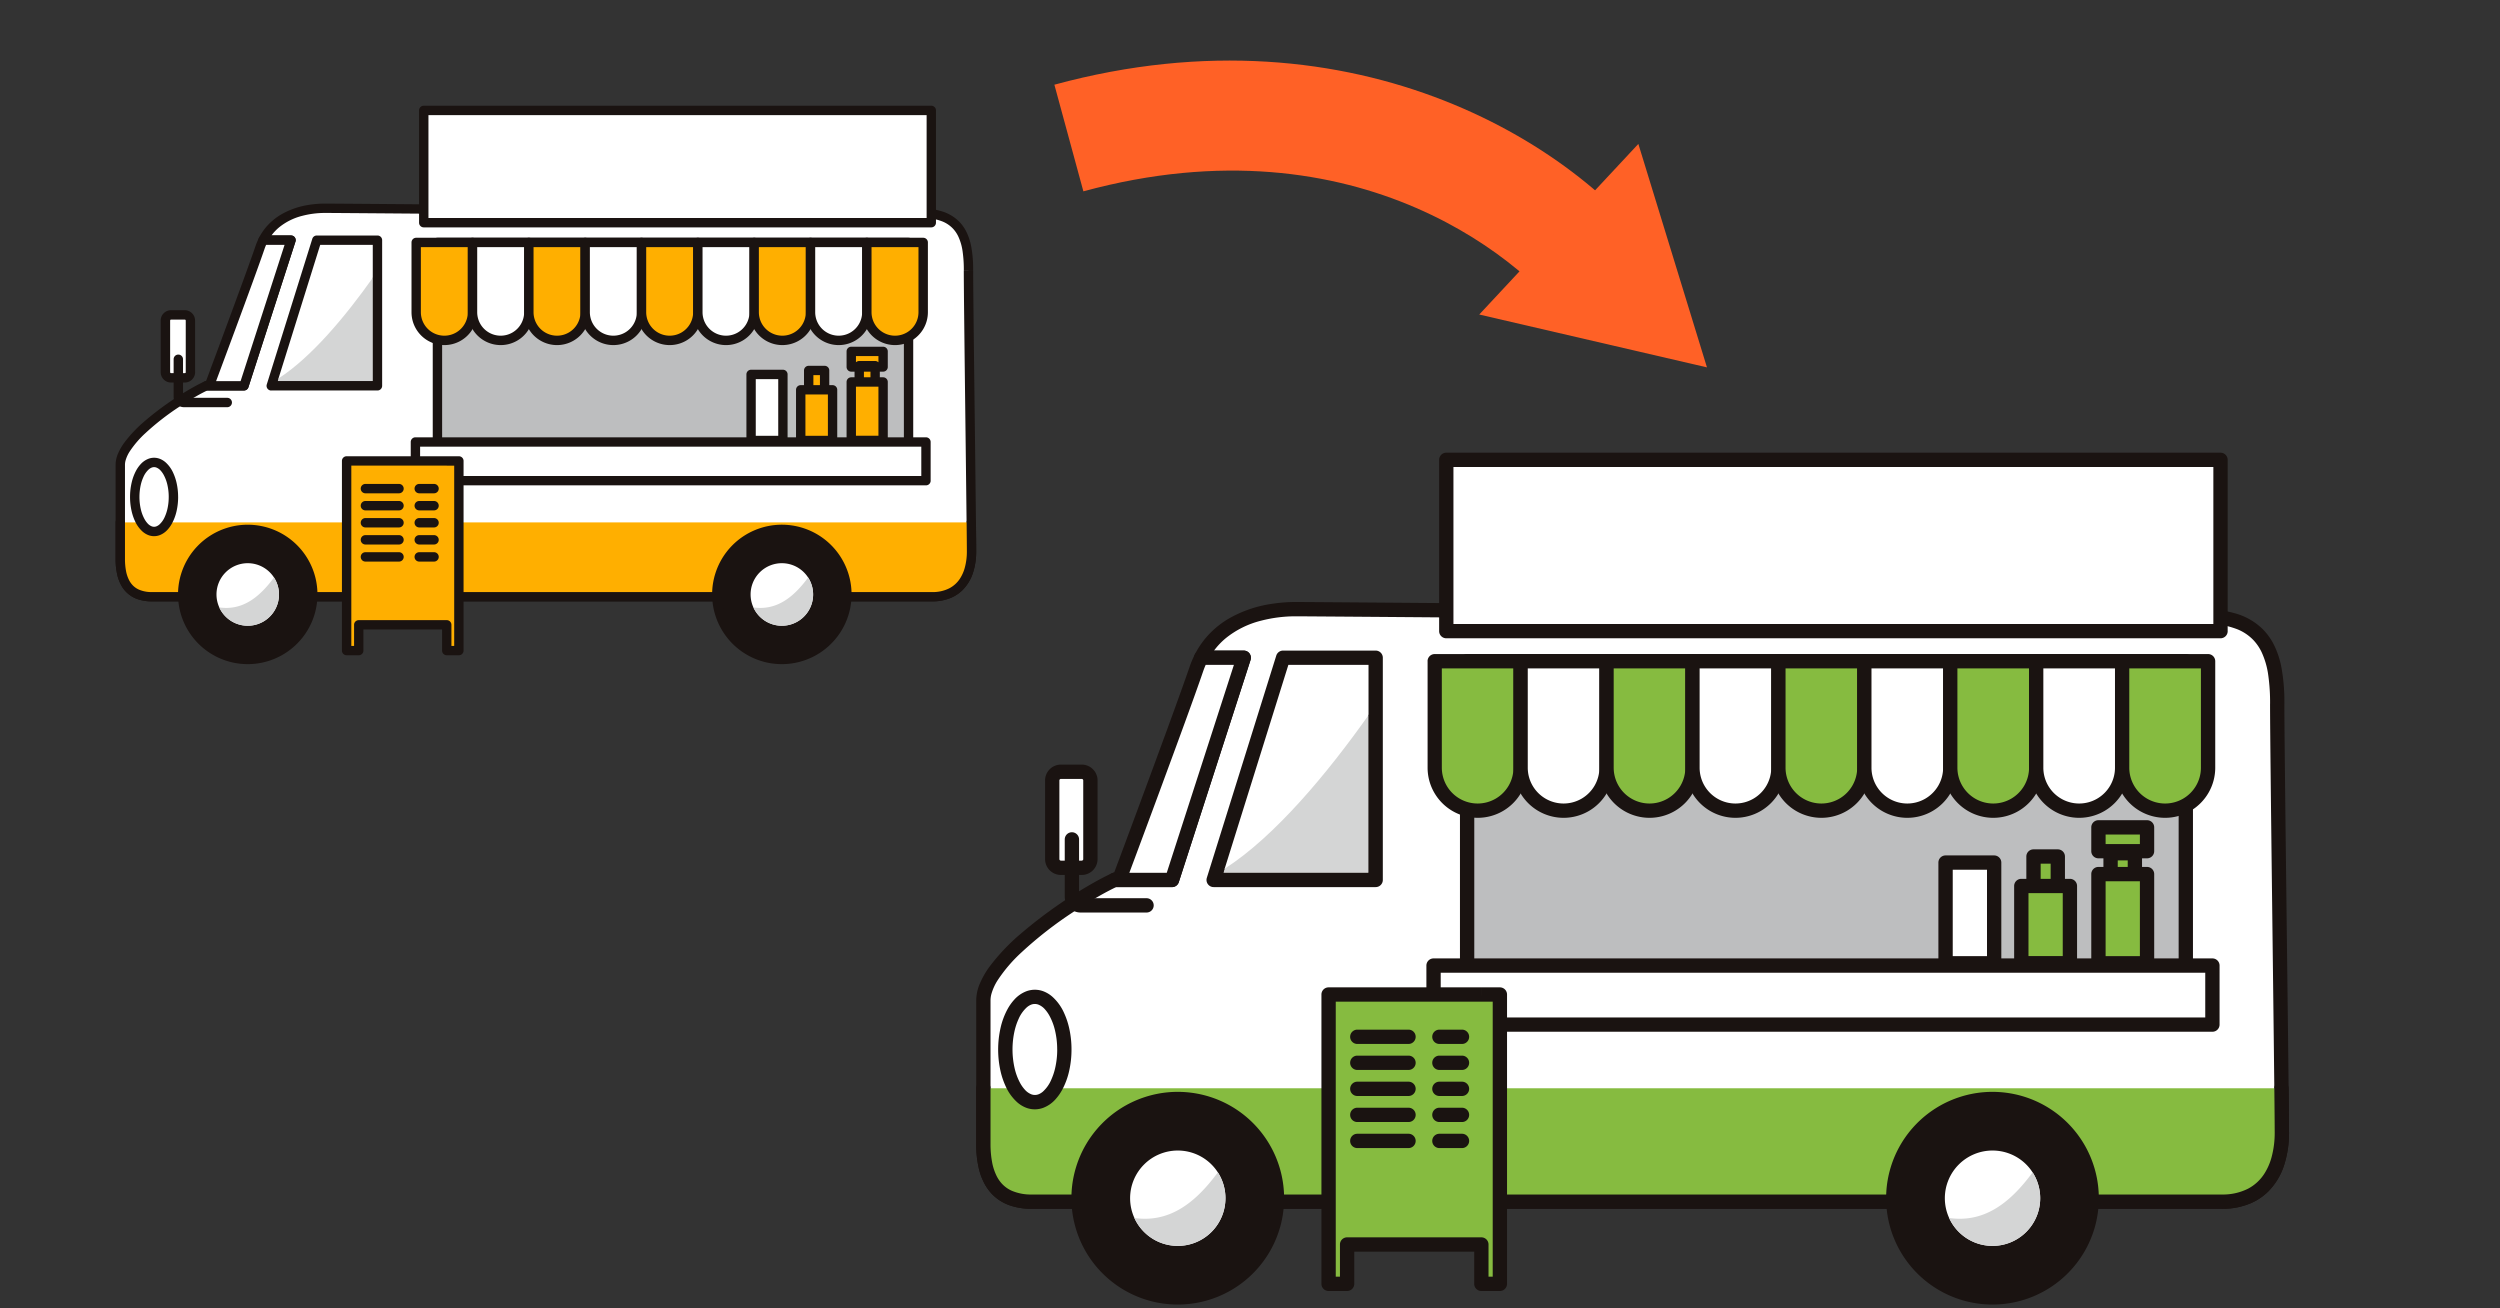
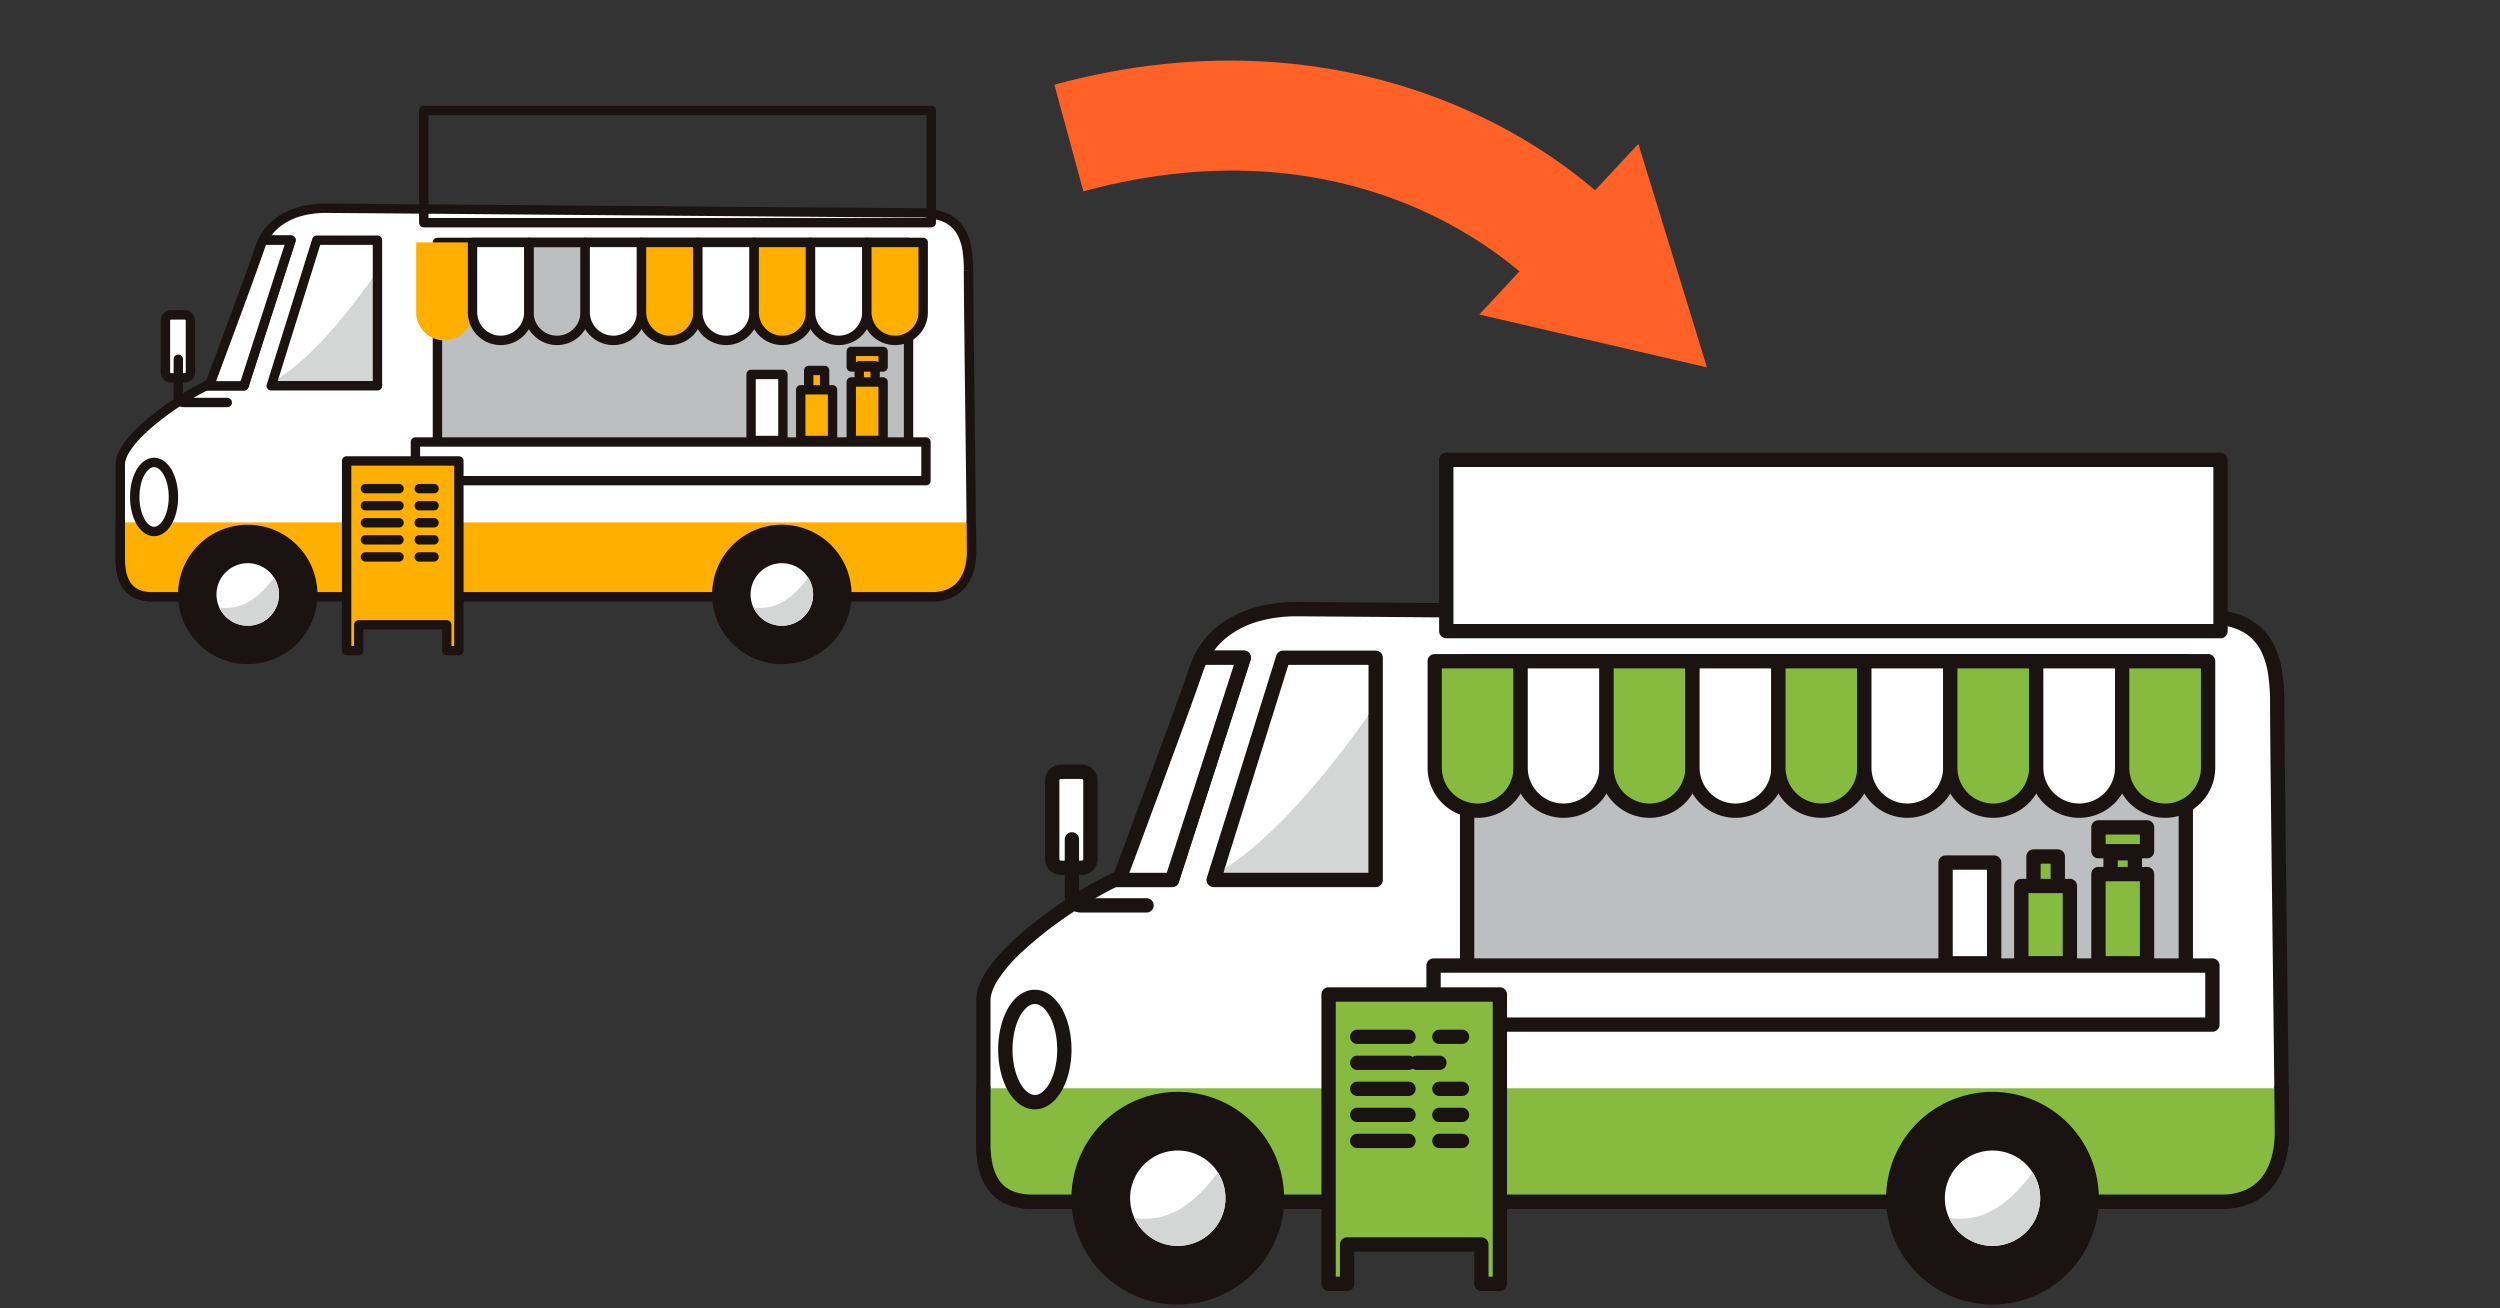
<svg xmlns="http://www.w3.org/2000/svg" width="321" height="168" viewBox="0 0 321 168">
  <rect x="0" y="0" width="321" height="168" fill="#333333" stroke="none" />
  <defs>
    <clipPath id="a">
      <rect width="321" height="168" transform="translate(355 12399)" fill="none" stroke="#707070" stroke-width="1" />
    </clipPath>
    <clipPath id="b">
      <rect width="110.503" height="71.702" fill="none" />
    </clipPath>
    <clipPath id="c">
      <path d="M251.823,280.175l-.108.345h12.216v-13.27c-3.438,4.865-7.89,10.226-12.108,12.924" transform="translate(-251.715 -267.251)" fill="none" />
    </clipPath>
    <clipPath id="e">
      <rect width="168.564" height="109.375" fill="none" />
    </clipPath>
    <clipPath id="f">
      <path d="M251.88,286.966l-.165.527h18.634V267.251c-5.244,7.422-12.035,15.6-18.47,19.715" transform="translate(-251.715 -267.251)" fill="none" />
    </clipPath>
  </defs>
  <g transform="translate(-355 -12399)" clip-path="url(#a)">
    <g transform="translate(369.842 12412.575)">
      <g clip-path="url(#b)">
        <path d="M116.2,167.3c0-4.286-.974-7.4-6.429-7.4s-73.645-.585-76.178-.585c-2.328,0-6.218.658-7.967,4.091h3.583l-6.04,18.7H18.327c-3,1.375-11.038,6.626-11.038,10.131v12.079c0,2.766.974,4.871,4.091,4.871H111.522c3.507,0,5.066-2.533,5.066-5.845s-.39-31.757-.39-36.043" transform="translate(-6.686 -146.14)" fill="#fff" />
        <path d="M109.511,160.61h.6a16.106,16.106,0,0,0-.249-3.082,7.261,7.261,0,0,0-.674-1.991,5.06,5.06,0,0,0-.91-1.241,5.322,5.322,0,0,0-2.124-1.265,9.814,9.814,0,0,0-3.076-.428c-1.358,0-6.645-.037-13.843-.091-10.8-.082-25.906-.205-38.552-.308l-16.275-.131-5.166-.04c-1.287-.009-2.1-.014-2.342-.014a13.214,13.214,0,0,0-2.076.164,10.225,10.225,0,0,0-3.518,1.206,7.645,7.645,0,0,0-1.617,1.249,7.263,7.263,0,0,0-1.292,1.8.6.6,0,0,0,.537.876h2.756l-5.65,17.5h-4.4a.593.593,0,0,0-.251.055c-.4.181-.861.42-1.379.708a39.028,39.028,0,0,0-6.285,4.385A17.117,17.117,0,0,0,1.131,182.7a7.171,7.171,0,0,0-.813,1.406A3.737,3.737,0,0,0,0,185.548v12.079A8.956,8.956,0,0,0,.217,199.7a5.237,5.237,0,0,0,.517,1.357,3.939,3.939,0,0,0,.644.856,3.811,3.811,0,0,0,1.412.888,5.548,5.548,0,0,0,1.9.3H104.835a6.063,6.063,0,0,0,2.519-.5,4.787,4.787,0,0,0,1.424-.983,5.554,5.554,0,0,0,1.316-2.2,8.788,8.788,0,0,0,.409-2.76c0-.419-.006-1.226-.017-2.33-.037-3.863-.131-11.355-.214-18.35-.042-3.5-.082-6.871-.111-9.6s-.048-4.827-.048-5.759h-1.205c0,1.079.024,3.658.061,6.981.055,4.983.137,11.629.205,17.34.034,2.856.065,5.477.087,7.54s.036,3.568.036,4.182a7.841,7.841,0,0,1-.275,2.145,5,5,0,0,1-.56,1.288,3.642,3.642,0,0,1-1.4,1.317,4.709,4.709,0,0,1-2.225.493H4.694a4.092,4.092,0,0,1-1.705-.318A2.53,2.53,0,0,1,2.175,201a2.806,2.806,0,0,1-.432-.613,4.373,4.373,0,0,1-.408-1.222,8.236,8.236,0,0,1-.13-1.535V185.548a2.116,2.116,0,0,1,.072-.526,4.328,4.328,0,0,1,.539-1.181,12.609,12.609,0,0,1,2.024-2.356,33.122,33.122,0,0,1,4.313-3.36c.737-.489,1.451-.929,2.091-1.3s1.208-.663,1.647-.864l-.251-.548v.6h4.841a.6.6,0,0,0,.573-.417l6.04-18.7a.6.6,0,0,0-.573-.788H18.937v.6l.537.274a6.041,6.041,0,0,1,1.507-1.9,7.686,7.686,0,0,1,3-1.493,11.59,11.59,0,0,1,2.928-.369c.31,0,1.656.009,3.772.025,7.411.056,24.318.2,39.969.322,7.825.063,15.337.122,21.19.166s10.047.072,11.246.072a7.969,7.969,0,0,1,3.073.507,3.89,3.89,0,0,1,1.367.929,3.956,3.956,0,0,1,.664.975,6.722,6.722,0,0,1,.566,1.942,16.375,16.375,0,0,1,.156,2.447Z" transform="translate(0 -139.454)" fill="#1a1311" />
        <path d="M7.289,647.187v4.676c0,2.766.974,4.871,4.091,4.871H111.522c3.507,0,5.065-2.533,5.065-5.845,0-.571-.012-1.889-.031-3.7" transform="translate(-6.686 -593.689)" fill="#ffaf00" />
        <path d="M0,640.5v4.676a8.948,8.948,0,0,0,.217,2.068A5.234,5.234,0,0,0,.735,648.6a3.939,3.939,0,0,0,.644.856,3.809,3.809,0,0,0,1.412.888,5.545,5.545,0,0,0,1.9.3H104.835a6.064,6.064,0,0,0,2.519-.5,4.784,4.784,0,0,0,1.424-.983,5.555,5.555,0,0,0,1.316-2.2,8.786,8.786,0,0,0,.409-2.76c0-.577-.012-1.894-.031-3.708a.6.6,0,1,0-1.2.013c.019,1.811.031,3.131.031,3.7a7.838,7.838,0,0,1-.275,2.145,5,5,0,0,1-.56,1.288,3.642,3.642,0,0,1-1.4,1.317,4.71,4.71,0,0,1-2.225.493H4.694a4.093,4.093,0,0,1-1.705-.318,2.533,2.533,0,0,1-.814-.579,2.812,2.812,0,0,1-.432-.613,4.371,4.371,0,0,1-.408-1.223,8.237,8.237,0,0,1-.13-1.535V640.5A.6.6,0,1,0,0,640.5Z" transform="translate(0 -587.002)" fill="#1a1311" />
        <path d="M151.7,208.8h-3.583a7.394,7.394,0,0,0-.411.974c-1.282,3.761-6.429,17.534-6.429,17.534-.135.052-.289.118-.457.195h4.841Z" transform="translate(-129.175 -191.544)" fill="#fff" />
        <path d="M145.007,202.118v-.6h-3.583a.6.6,0,0,0-.537.329,8.023,8.023,0,0,0-.444,1.053c-.317.931-.879,2.5-1.541,4.315-.994,2.728-2.214,6.029-3.186,8.648-.486,1.309-.91,2.448-1.212,3.26l-.355.952-.128.343.564.211-.216-.562c-.151.058-.315.128-.492.209a.6.6,0,0,0,.251,1.15h4.841a.6.6,0,0,0,.573-.417l6.04-18.7a.6.6,0,0,0-.573-.788v.6l-.573-.185-5.9,18.286h-4.4v.6l.251.548c.16-.073.3-.135.423-.18a.6.6,0,0,0,.348-.351s1.287-3.444,2.734-7.359c.724-1.957,1.488-4.032,2.151-5.854s1.226-3.389,1.55-4.338a6.794,6.794,0,0,1,.377-.895l-.537-.274v.6h3.583v-.6l-.573-.185Z" transform="translate(-122.486 -184.857)" fill="#1a1311" />
        <rect width="60.494" height="26.302" transform="translate(41.322 17.553)" fill="#bdbebf" />
        <path d="M553.689,231.955v-.6H493.8v-25.1h59.289v25.7h.6v0h.6v-26.3a.6.6,0,0,0-.6-.6H493.195a.6.6,0,0,0-.6.6v26.3a.6.6,0,0,0,.6.6h60.494a.6.6,0,0,0,.6-.6Z" transform="translate(-451.873 -188.101)" fill="#1a1311" />
        <path d="M466.884,212.34V221.3a3.616,3.616,0,1,0,7.233,0V212.34Z" transform="translate(-428.29 -194.787)" fill="#ffaf00" />
-         <path d="M460.2,205.654h-.6v8.962a4.219,4.219,0,1,0,8.438,0v-8.962a.6.6,0,0,0-.6-.6H460.2a.6.6,0,0,0-.6.6h.6v.6h6.63v8.36a3.014,3.014,0,1,1-6.028,0v-8.962h-.6v0Z" transform="translate(-421.604 -188.101)" fill="#1a1311" />
        <path d="M554.384,212.34V221.3a3.617,3.617,0,0,0,7.233,0V212.34Z" transform="translate(-508.557 -194.787)" fill="#fff" />
        <path d="M547.7,205.654h-.6v8.962a4.219,4.219,0,1,0,8.438,0v-8.962a.6.6,0,0,0-.6-.6H547.7a.6.6,0,0,0-.6.6h.6v.6h6.63v8.36a3.014,3.014,0,1,1-6.028,0v-8.962h-.6v0Z" transform="translate(-501.871 -188.101)" fill="#1a1311" />
-         <path d="M641.884,212.34V221.3a3.617,3.617,0,0,0,7.233,0V212.34Z" transform="translate(-588.824 -194.787)" fill="#ffaf00" />
        <path d="M635.2,205.654h-.6v8.962a4.219,4.219,0,1,0,8.438,0v-8.962a.6.6,0,0,0-.6-.6H635.2a.6.6,0,0,0-.6.6h.6v.6h6.631v8.36a3.014,3.014,0,1,1-6.028,0v-8.962h-.6v0Z" transform="translate(-582.138 -188.101)" fill="#1a1311" />
        <path d="M729.384,212.34V221.3a3.616,3.616,0,1,0,7.233,0V212.34Z" transform="translate(-669.091 -194.787)" fill="#fff" />
        <path d="M722.7,205.654h-.6v8.962a4.219,4.219,0,1,0,8.438,0v-8.962a.6.6,0,0,0-.6-.6H722.7a.6.6,0,0,0-.6.6h.6v.6h6.63v8.36a3.014,3.014,0,1,1-6.028,0v-8.962h-.6v0Z" transform="translate(-662.405 -188.101)" fill="#1a1311" />
        <path d="M816.884,212.34V221.3a3.617,3.617,0,0,0,7.233,0V212.34Z" transform="translate(-749.358 -194.787)" fill="#ffaf00" />
        <path d="M810.2,205.654h-.6v8.962a4.219,4.219,0,1,0,8.438,0v-8.962a.6.6,0,0,0-.6-.6H810.2a.6.6,0,0,0-.6.6h.6v.6h6.63v8.36a3.014,3.014,0,1,1-6.028,0v-8.962h-.6v0Z" transform="translate(-742.672 -188.101)" fill="#1a1311" />
        <path d="M904.383,212.34V221.3a3.616,3.616,0,1,0,7.233,0V212.34Z" transform="translate(-829.624 -194.787)" fill="#fff" />
        <path d="M897.7,205.654h-.6v8.962a4.219,4.219,0,1,0,8.438,0v-8.962a.6.6,0,0,0-.6-.6H897.7a.6.6,0,0,0-.6.6h.6v.6h6.63v8.36a3.014,3.014,0,1,1-6.028,0v-8.962h-.6v0Z" transform="translate(-822.938 -188.101)" fill="#1a1311" />
        <path d="M991.883,212.34V221.3a3.617,3.617,0,0,0,7.233,0V212.34Z" transform="translate(-909.891 -194.787)" fill="#ffaf00" />
        <path d="M985.2,205.654h-.6v8.962a4.219,4.219,0,1,0,8.438,0v-8.962a.6.6,0,0,0-.6-.6H985.2a.6.6,0,0,0-.6.6h.6v.6h6.63v8.36a3.014,3.014,0,1,1-6.028,0v-8.962h-.6v0Z" transform="translate(-903.205 -188.101)" fill="#1a1311" />
        <path d="M1079.383,212.34V221.3a3.617,3.617,0,0,0,7.233,0V212.34Z" transform="translate(-990.158 -194.787)" fill="#fff" />
        <path d="M1072.7,205.654h-.6v8.962a4.219,4.219,0,1,0,8.438,0v-8.962a.6.6,0,0,0-.6-.6H1072.7a.6.6,0,0,0-.6.6h.6v.6h6.63v8.36a3.014,3.014,0,1,1-6.028,0v-8.962h-.6v0Z" transform="translate(-983.472 -188.101)" fill="#1a1311" />
        <path d="M1166.883,212.34V221.3a3.617,3.617,0,0,0,7.233,0V212.34Z" transform="translate(-1070.425 -194.787)" fill="#ffaf00" />
        <path d="M1160.2,205.654h-.6v8.962a4.219,4.219,0,1,0,8.438,0v-8.962a.6.6,0,0,0-.6-.6H1160.2a.6.6,0,0,0-.6.6h.6v.6h6.63v8.36a3.014,3.014,0,1,1-6.028,0v-8.962h-.6v0Z" transform="translate(-1063.739 -188.101)" fill="#1a1311" />
        <path d="M34.647,558.522c0,2.448-1.112,4.432-2.484,4.432s-2.484-1.985-2.484-4.432,1.112-4.432,2.484-4.432,2.484,1.984,2.484,4.432" transform="translate(-27.226 -508.287)" fill="#fff" />
        <path d="M27.961,551.836h-.6a6.912,6.912,0,0,1-.179,1.586,5.2,5.2,0,0,1-.333.98,2.862,2.862,0,0,1-.686.972,1.315,1.315,0,0,1-.353.223.861.861,0,0,1-.331.068.849.849,0,0,1-.294-.054,1.445,1.445,0,0,1-.551-.394,2.906,2.906,0,0,1-.4-.575,4.944,4.944,0,0,1-.459-1.243,7.123,7.123,0,0,1,.005-3.15,5.2,5.2,0,0,1,.333-.98,2.862,2.862,0,0,1,.686-.972,1.315,1.315,0,0,1,.353-.223.861.861,0,0,1,.332-.068.85.85,0,0,1,.294.054,1.445,1.445,0,0,1,.551.394,2.905,2.905,0,0,1,.4.575,4.946,4.946,0,0,1,.459,1.243,6.924,6.924,0,0,1,.174,1.564h1.205a8.114,8.114,0,0,0-.211-1.864,6.4,6.4,0,0,0-.411-1.208,4.044,4.044,0,0,0-.994-1.38,2.514,2.514,0,0,0-.679-.424,2.043,2.043,0,0,0-1.5-.032,2.642,2.642,0,0,0-1.024.709,4.1,4.1,0,0,0-.575.814A6.14,6.14,0,0,0,22.6,550a8.327,8.327,0,0,0,.006,3.7,6.4,6.4,0,0,0,.411,1.208,4.045,4.045,0,0,0,.994,1.38,2.515,2.515,0,0,0,.679.424,2.043,2.043,0,0,0,1.5.032,2.64,2.64,0,0,0,1.024-.709,4.1,4.1,0,0,0,.575-.814,6.139,6.139,0,0,0,.575-1.548,8.127,8.127,0,0,0,.205-1.837Z" transform="translate(-20.539 -501.601)" fill="#1a1311" />
-         <rect width="65.17" height="14.417" transform="translate(39.568 0.603)" fill="#fff" />
        <path d="M537.152,15.02v-.6H472.585V1.205H536.55V15.02h.6v0h.6V.6a.6.6,0,0,0-.6-.6h-65.17a.6.6,0,0,0-.6.6V15.02a.6.6,0,0,0,.6.6h65.17a.6.6,0,0,0,.6-.6Z" transform="translate(-432.414 0)" fill="#1a1311" />
        <rect width="4.091" height="8.475" transform="translate(81.595 34.503)" fill="#fff" />
        <path d="M984.489,419.179v-.6H981v-7.27h2.886v7.872h.6v0h.6V410.7a.6.6,0,0,0-.6-.6H980.4a.6.6,0,0,0-.6.6v8.475a.6.6,0,0,0,.6.6h4.091a.6.6,0,0,0,.6-.6Z" transform="translate(-898.802 -376.201)" fill="#1a1311" />
        <rect width="65.56" height="4.968" transform="translate(38.496 43.172)" fill="#fff" />
        <path d="M524.579,520.554v-.6H459.622v-3.763h64.354v4.366h.6v0h.6v-4.968a.6.6,0,0,0-.6-.6H459.02a.6.6,0,0,0-.6.6v4.968a.6.6,0,0,0,.6.6h65.559a.6.6,0,0,0,.6-.6Z" transform="translate(-420.523 -472.413)" fill="#1a1311" />
        <rect width="2.046" height="6.502" transform="translate(88.994 33.991)" fill="#ffaf00" />
        <path d="M1071.955,411.019v-.6h-1.443v-5.3h.841v5.9h.6v0h.6v-6.5a.6.6,0,0,0-.6-.6h-2.046a.6.6,0,0,0-.6.6v6.5a.6.6,0,0,0,.6.6h2.046a.6.6,0,0,0,.6-.6Z" transform="translate(-980.915 -370.525)" fill="#1a1311" />
        <rect width="4.091" height="6.502" transform="translate(87.972 36.475)" fill="#ffaf00" />
        <path d="M1061.626,441.07v-.6h-3.489v-5.3h2.886v5.9h.6v0h.6v-6.5a.6.6,0,0,0-.6-.6h-4.092a.6.6,0,0,0-.6.6v6.5a.6.6,0,0,0,.6.6h4.092a.6.6,0,0,0,.6-.6Z" transform="translate(-969.563 -398.092)" fill="#1a1311" />
        <path d="M371.685,551.733H358.827v24.353h1.559v-3.312h11.3v3.312h1.559V551.733Z" transform="translate(-329.165 -506.125)" fill="#ffaf00" />
        <path d="M365,545.047v-.6H352.141a.6.6,0,0,0-.6.6V569.4a.6.6,0,0,0,.6.6H353.7a.6.6,0,0,0,.6-.6v-2.71H364.4v2.71a.6.6,0,0,0,.6.6h1.559a.6.6,0,0,0,.6-.6V545.047a.6.6,0,0,0-.6-.6H365v1.205h.956V568.8H365.6v-2.709a.6.6,0,0,0-.6-.6H353.7a.6.6,0,0,0-.6.6V568.8h-.354V545.649H365Z" transform="translate(-322.479 -499.439)" fill="#1a1311" />
        <line x2="4.311" transform="translate(32.078 49.163)" fill="#ffaf00" />
        <path d="M381.376,588.662h4.311a.6.6,0,0,0,0-1.205h-4.311a.6.6,0,0,0,0,1.205" transform="translate(-349.297 -538.896)" fill="#1a1311" />
        <line x2="1.9" transform="translate(38.989 49.163)" fill="#ffaf00" />
        <path d="M464.977,588.662h1.9a.6.6,0,0,0,0-1.205h-1.9a.6.6,0,1,0,0,1.205" transform="translate(-425.988 -538.896)" fill="#1a1311" />
        <line x2="4.311" transform="translate(32.078 51.355)" fill="#ffaf00" />
        <path d="M381.376,615.177h4.311a.6.6,0,1,0,0-1.205h-4.311a.6.6,0,1,0,0,1.205" transform="translate(-349.297 -563.219)" fill="#1a1311" />
        <line x2="1.9" transform="translate(38.989 51.355)" fill="#ffaf00" />
        <path d="M464.977,615.177h1.9a.6.6,0,1,0,0-1.205h-1.9a.6.6,0,1,0,0,1.205" transform="translate(-425.988 -563.219)" fill="#1a1311" />
        <line x2="4.311" transform="translate(32.078 53.547)" fill="#ffaf00" />
        <path d="M381.376,641.692h4.311a.6.6,0,0,0,0-1.205h-4.311a.6.6,0,1,0,0,1.205" transform="translate(-349.297 -587.543)" fill="#1a1311" />
        <line x2="1.9" transform="translate(38.989 53.547)" fill="#ffaf00" />
        <path d="M464.977,641.692h1.9a.6.6,0,1,0,0-1.205h-1.9a.6.6,0,1,0,0,1.205" transform="translate(-425.988 -587.543)" fill="#1a1311" />
        <line x2="4.311" transform="translate(32.078 55.739)" fill="#ffaf00" />
        <path d="M381.376,668.208h4.311a.6.6,0,0,0,0-1.205h-4.311a.6.6,0,0,0,0,1.205" transform="translate(-349.297 -611.867)" fill="#1a1311" />
        <line x2="1.9" transform="translate(38.989 55.739)" fill="#ffaf00" />
        <path d="M464.977,668.208h1.9a.6.6,0,0,0,0-1.205h-1.9a.6.6,0,1,0,0,1.205" transform="translate(-425.988 -611.867)" fill="#1a1311" />
        <line x2="4.311" transform="translate(32.078 57.931)" fill="#ffaf00" />
        <path d="M381.376,694.723h4.311a.6.6,0,1,0,0-1.205h-4.311a.6.6,0,1,0,0,1.205" transform="translate(-349.297 -636.19)" fill="#1a1311" />
        <line x2="1.9" transform="translate(38.989 57.931)" fill="#ffaf00" />
        <path d="M464.977,694.723h1.9a.6.6,0,1,0,0-1.205h-1.9a.6.6,0,1,0,0,1.205" transform="translate(-425.988 -636.19)" fill="#1a1311" />
        <rect width="4.091" height="2.005" transform="translate(94.461 31.54)" fill="#ffaf00" />
        <rect width="2.046" height="5.876" transform="translate(95.484 33.376)" fill="#ffaf00" />
        <rect width="4.091" height="2.005" transform="translate(94.461 31.54)" fill="#ffaf00" />
        <path d="M1142.751,379.5v-.366h-3.725v-1.272h3.359V379.5h.366v0h.366v-2a.366.366,0,0,0-.366-.366h-4.091a.366.366,0,0,0-.366.366v2a.366.366,0,0,0,.366.366h4.091a.366.366,0,0,0,.366-.366Z" transform="translate(-1044.199 -345.951)" fill="#1a1311" />
        <rect width="2.046" height="5.876" transform="translate(95.484 33.376)" fill="#ffaf00" />
        <path d="M1154.27,406.758V406.5h-1.787v-5.358h1.528v5.617h.259v0h.259v-5.876a.259.259,0,0,0-.259-.259h-2.046a.259.259,0,0,0-.259.259v5.876a.259.259,0,0,0,.259.259h2.046a.259.259,0,0,0,.259-.259Z" transform="translate(-1056.74 -367.506)" fill="#1a1311" />
        <path d="M1140.129,376.873v-.6h-3.489v-.8h2.886v1.4h.6v0h.6v-2a.6.6,0,0,0-.6-.6h-4.091a.6.6,0,0,0-.6.6v2a.6.6,0,0,0,.6.6h4.091a.6.6,0,0,0,.6-.6Z" transform="translate(-1041.577 -343.328)" fill="#1a1311" />
        <path d="M1150.456,402.945v-.6h-1.443v-4.671h.841v5.273h.6v0h.6v-5.876a.6.6,0,0,0-.6-.6h-2.046a.6.6,0,0,0-.6.6v5.876a.6.6,0,0,0,.6.6h2.046a.6.6,0,0,0,.6-.6Z" transform="translate(-1052.927 -363.693)" fill="#1a1311" />
        <rect width="4.091" height="7.507" transform="translate(94.461 35.471)" fill="#ffaf00" />
        <path d="M1140.129,429.921v-.6h-3.489v-6.3h2.886v6.9h.6v0h.6v-7.507a.6.6,0,0,0-.6-.6h-4.091a.6.6,0,0,0-.6.6v7.507a.6.6,0,0,0,.6.6h4.091a.6.6,0,0,0,.6-.6Z" transform="translate(-1041.577 -386.944)" fill="#1a1311" />
        <path d="M1.607,0h0A1.607,1.607,0,0,1,3.215,1.607V6.478A1.607,1.607,0,0,1,1.607,8.085h0A1.607,1.607,0,0,1,0,6.478V1.607A1.607,1.607,0,0,1,1.607,0Z" transform="translate(6.399 26.856)" fill="#fff" />
        <path d="M73.935,325.548h-.6a.122.122,0,0,1-.01.049.138.138,0,0,1-.049.059.124.124,0,0,1-.071.022h-1.75a.122.122,0,0,1-.049-.01.136.136,0,0,1-.059-.049.124.124,0,0,1-.022-.071v-6.621a.123.123,0,0,1,.01-.049.137.137,0,0,1,.049-.059.123.123,0,0,1,.071-.022H73.2a.123.123,0,0,1,.049.01.138.138,0,0,1,.059.049.124.124,0,0,1,.022.071v6.621h1.2v-6.621a1.337,1.337,0,0,0-1.335-1.335h-1.75a1.337,1.337,0,0,0-1.335,1.335v6.621a1.336,1.336,0,0,0,1.335,1.335H73.2a1.337,1.337,0,0,0,1.335-1.335Z" transform="translate(-64.322 -291.339)" fill="#1a1311" />
        <path d="M90.151,387.135v4.82a1.337,1.337,0,0,0,1.335,1.335h5.551a.6.6,0,1,0,0-1.205H91.486a.122.122,0,0,1-.049-.01.137.137,0,0,1-.059-.049.123.123,0,0,1-.022-.071v-4.82a.6.6,0,0,0-1.205,0Z" transform="translate(-82.699 -354.58)" fill="#1a1311" />
        <path d="M120.992,666.517a8.346,8.346,0,1,1-8.346-8.346,8.346,8.346,0,0,1,8.346,8.346" transform="translate(-95.677 -603.765)" fill="#1a1311" />
        <path d="M114.305,659.831h-.6a7.746,7.746,0,1,1-1.322-4.329,7.716,7.716,0,0,1,1.322,4.329h1.205a8.951,8.951,0,1,0-1.529,5,8.922,8.922,0,0,0,1.529-5Z" transform="translate(-88.991 -597.078)" fill="#1a1311" />
        <path d="M164.748,714.607a4.013,4.013,0,1,1-4.013-4.013,4.013,4.013,0,0,1,4.013,4.013" transform="translate(-143.767 -651.854)" fill="#fff" />
        <path d="M161.1,736.689a4.013,4.013,0,1,0,7.023-3.839c-2.03,2.769-4.221,4.237-7.023,3.839" transform="translate(-147.788 -672.271)" fill="#d4d5d5" />
        <path d="M950.621,666.517a8.346,8.346,0,1,1-8.346-8.346,8.346,8.346,0,0,1,8.346,8.346" transform="translate(-856.727 -603.765)" fill="#1a1311" />
        <path d="M943.934,659.831h-.6a7.746,7.746,0,1,1-1.322-4.329,7.716,7.716,0,0,1,1.322,4.329h1.205a8.952,8.952,0,1,0-1.529,5,8.922,8.922,0,0,0,1.529-5Z" transform="translate(-850.04 -597.078)" fill="#1a1311" />
        <path d="M994.376,714.607a4.013,4.013,0,1,1-4.013-4.013,4.013,4.013,0,0,1,4.013,4.013" transform="translate(-904.816 -651.854)" fill="#fff" />
        <path d="M990.734,736.689a4.013,4.013,0,1,0,7.023-3.839c-2.03,2.769-4.221,4.237-7.023,3.839" transform="translate(-908.837 -672.271)" fill="#d4d5d5" />
        <path d="M241.8,227.508h13.638V208.8h-7.793Z" transform="translate(-221.813 -191.544)" fill="#fff" />
        <path d="M235.114,220.821v.6h13.638a.6.6,0,0,0,.6-.6v-18.7a.6.6,0,0,0-.6-.6h-7.793a.6.6,0,0,0-.575.423l-5.845,18.7a.6.6,0,0,0,.575.782v-.6l.575.18L241.4,202.72h6.748v17.5H235.114v.6l.575.18Z" transform="translate(-215.126 -184.857)" fill="#1a1311" />
      </g>
      <g transform="translate(20.807 22.092)">
        <g clip-path="url(#c)">
          <rect width="12.216" height="13.27" transform="translate(0 0)" fill="#d4d5d5" />
        </g>
      </g>
      <g clip-path="url(#b)">
        <path d="M255.438,256.817q-.3.428-.6.862v13.27H242.62l.108-.345q-.39.249-.778.468l-.15.48h13.638Z" transform="translate(-221.812 -235.588)" fill="#1a1311" />
      </g>
    </g>
    <g transform="translate(480.345 12457.125)">
      <g clip-path="url(#e)">
        <path d="M173.421,171.494c0-6.538-1.486-11.293-9.807-11.293s-112.339-.892-116.2-.892c-3.55,0-9.485,1-12.153,6.241h5.466L31.51,194.081H24.126c-4.583,2.1-16.837,10.108-16.837,15.454v18.426c0,4.219,1.486,7.43,6.241,7.43H166.288c5.35,0,7.727-3.863,7.727-8.916s-.594-48.443-.594-54.981" transform="translate(-6.37 -139.221)" fill="#fff" />
        <path d="M167.051,165.124h.919a24.568,24.568,0,0,0-.38-4.7,11.077,11.077,0,0,0-1.028-3.036,7.719,7.719,0,0,0-1.388-1.892,8.119,8.119,0,0,0-3.24-1.93,14.971,14.971,0,0,0-4.692-.653c-2.071,0-10.136-.056-21.117-.139-16.473-.125-39.518-.313-58.808-.47-9.645-.078-18.35-.149-24.826-.2l-7.88-.06c-1.963-.014-3.2-.022-3.573-.022a20.163,20.163,0,0,0-3.167.25,15.6,15.6,0,0,0-5.366,1.839,11.662,11.662,0,0,0-2.467,1.906,11.079,11.079,0,0,0-1.971,2.747.919.919,0,0,0,.819,1.336h4.2l-8.619,26.692H17.756a.9.9,0,0,0-.383.083c-.6.276-1.313.64-2.1,1.08a59.533,59.533,0,0,0-9.588,6.69,26.111,26.111,0,0,0-3.958,4.181,10.939,10.939,0,0,0-1.24,2.145A5.7,5.7,0,0,0,0,203.165v18.426a13.662,13.662,0,0,0,.332,3.154,7.989,7.989,0,0,0,.789,2.071,6.009,6.009,0,0,0,.983,1.305,5.812,5.812,0,0,0,2.153,1.355,8.462,8.462,0,0,0,2.9.463H159.918a9.248,9.248,0,0,0,3.843-.764,7.3,7.3,0,0,0,2.172-1.5,8.472,8.472,0,0,0,2.007-3.36,13.405,13.405,0,0,0,.624-4.211c0-.639-.009-1.869-.026-3.554-.057-5.892-.2-17.32-.327-27.992-.064-5.336-.124-10.482-.169-14.651s-.073-7.364-.073-8.784h-1.838c0,1.645.037,5.581.093,10.649.084,7.6.209,17.739.313,26.451.052,4.356.1,8.355.133,11.5s.055,5.443.055,6.38a11.962,11.962,0,0,1-.42,3.272,7.627,7.627,0,0,1-.855,1.964,5.556,5.556,0,0,1-2.14,2.009,7.184,7.184,0,0,1-3.393.751H7.16a6.242,6.242,0,0,1-2.6-.485,3.859,3.859,0,0,1-1.241-.883,4.281,4.281,0,0,1-.659-.935,6.671,6.671,0,0,1-.622-1.865,12.564,12.564,0,0,1-.2-2.342V203.165a3.227,3.227,0,0,1,.11-.8,6.6,6.6,0,0,1,.822-1.8,19.234,19.234,0,0,1,3.088-3.594,50.524,50.524,0,0,1,6.579-5.126c1.124-.746,2.213-1.416,3.19-1.977s1.843-1.012,2.512-1.318l-.383-.836v.919h7.384a.917.917,0,0,0,.875-.637l9.213-28.531a.919.919,0,0,0-.875-1.2H28.887v.919l.819.417a9.214,9.214,0,0,1,2.3-2.9,11.725,11.725,0,0,1,4.57-2.278,17.681,17.681,0,0,1,4.466-.563c.473,0,2.526.014,5.754.038,11.305.085,37.1.3,60.969.491,11.937.1,23.395.187,32.324.253s15.326.109,17.155.109a12.155,12.155,0,0,1,4.688.774,5.934,5.934,0,0,1,2.086,1.417,6.035,6.035,0,0,1,1.013,1.488,10.253,10.253,0,0,1,.864,2.963,24.981,24.981,0,0,1,.238,3.733Z" transform="translate(0 -132.851)" fill="#1a1311" />
        <path d="M7.289,647.187v7.133c0,4.219,1.486,7.43,6.241,7.43H166.288c5.349,0,7.727-3.863,7.727-8.916,0-.871-.018-2.882-.047-5.647" transform="translate(-6.37 -565.58)" fill="#86bb40" />
        <path d="M0,640.817v7.133A13.649,13.649,0,0,0,.332,651.1a7.985,7.985,0,0,0,.789,2.071A6.009,6.009,0,0,0,2.1,654.48a5.811,5.811,0,0,0,2.153,1.355,8.459,8.459,0,0,0,2.9.463H159.918a9.251,9.251,0,0,0,3.843-.764,7.3,7.3,0,0,0,2.172-1.5,8.474,8.474,0,0,0,2.007-3.36,13.4,13.4,0,0,0,.624-4.211c0-.881-.018-2.89-.047-5.656a.919.919,0,1,0-1.838.019c.029,2.763.047,4.776.047,5.637a11.956,11.956,0,0,1-.42,3.272,7.632,7.632,0,0,1-.855,1.964,5.556,5.556,0,0,1-2.14,2.009,7.185,7.185,0,0,1-3.393.751H7.16a6.244,6.244,0,0,1-2.6-.485,3.863,3.863,0,0,1-1.241-.883,4.286,4.286,0,0,1-.659-.935,6.667,6.667,0,0,1-.622-1.865,12.564,12.564,0,0,1-.2-2.342v-7.133a.919.919,0,1,0-1.838,0Z" transform="translate(0 -559.209)" fill="#1a1311" />
        <path d="M157.412,208.8h-5.466a11.276,11.276,0,0,0-.626,1.486c-1.956,5.737-9.807,26.747-9.807,26.747-.205.079-.44.179-.7.3H148.2Z" transform="translate(-123.059 -182.475)" fill="#fff" />
        <path d="M151.041,202.434v-.919h-5.466a.918.918,0,0,0-.819.5,12.233,12.233,0,0,0-.677,1.607c-.484,1.42-1.341,3.808-2.351,6.582-1.516,4.161-3.378,9.2-4.86,13.192-.741,2-1.388,3.735-1.85,4.972l-.542,1.452-.2.524.861.322-.33-.858c-.23.088-.48.2-.75.319a.919.919,0,0,0,.383,1.755h7.384a.917.917,0,0,0,.875-.637l9.213-28.531a.919.919,0,0,0-.875-1.2v.919l-.875-.282-9.008,27.894h-6.715v.919l.383.836c.244-.112.464-.205.645-.275a.921.921,0,0,0,.531-.536s1.963-5.254,4.171-11.225c1.1-2.986,2.269-6.151,3.281-8.93s1.87-5.169,2.364-6.618a10.365,10.365,0,0,1,.575-1.365l-.819-.417v.919h5.466v-.919l-.875-.282Z" transform="translate(-116.687 -176.105)" fill="#1a1311" />
        <rect width="92.279" height="40.121" transform="translate(63.033 26.775)" fill="#bdbebf" />
        <path d="M585.79,246.091v-.919H494.43V206.889h90.441v39.2h.919v0h.919V205.97a.919.919,0,0,0-.919-.919H493.511a.919.919,0,0,0-.919.919v40.121a.919.919,0,0,0,.919.919H585.79a.919.919,0,0,0,.919-.919Z" transform="translate(-430.478 -179.195)" fill="#1a1311" />
        <path d="M466.884,212.34v13.671a5.517,5.517,0,1,0,11.033,0V212.34Z" transform="translate(-408.012 -185.565)" fill="#86bb40" />
        <path d="M460.514,205.97H459.6v13.671a6.436,6.436,0,1,0,12.872,0V205.97a.919.919,0,0,0-.919-.919H460.514a.919.919,0,0,0-.919.919h.919v.919h10.114v12.752a4.6,4.6,0,1,1-9.2,0V205.97h-.919v0Z" transform="translate(-401.642 -179.195)" fill="#1a1311" />
        <path d="M554.384,212.34v13.671a5.517,5.517,0,1,0,11.033,0V212.34Z" transform="translate(-484.479 -185.565)" fill="#fff" />
        <path d="M548.014,205.97h-.919v13.671a6.436,6.436,0,1,0,12.872,0V205.97a.919.919,0,0,0-.919-.919H548.014a.919.919,0,0,0-.919.919h.919v.919h10.114v12.752a4.6,4.6,0,1,1-9.2,0V205.97h-.919v0Z" transform="translate(-478.109 -179.195)" fill="#1a1311" />
        <path d="M641.884,212.34v13.671a5.517,5.517,0,1,0,11.033,0V212.34Z" transform="translate(-560.945 -185.565)" fill="#86bb40" />
        <path d="M635.514,205.97h-.919v13.671a6.436,6.436,0,1,0,12.872,0V205.97a.919.919,0,0,0-.919-.919H635.514a.919.919,0,0,0-.919.919h.919v.919h10.114v12.752a4.6,4.6,0,1,1-9.2,0V205.97h-.919v0Z" transform="translate(-554.575 -179.195)" fill="#1a1311" />
        <path d="M729.384,212.34v13.671a5.517,5.517,0,1,0,11.033,0V212.34Z" transform="translate(-637.412 -185.565)" fill="#fff" />
        <path d="M723.014,205.97h-.919v13.671a6.436,6.436,0,1,0,12.872,0V205.97a.919.919,0,0,0-.919-.919H723.014a.919.919,0,0,0-.919.919h.919v.919h10.114v12.752a4.6,4.6,0,1,1-9.2,0V205.97h-.919v0Z" transform="translate(-631.042 -179.195)" fill="#1a1311" />
        <path d="M816.884,212.34v13.671a5.517,5.517,0,1,0,11.033,0V212.34Z" transform="translate(-713.879 -185.565)" fill="#86bb40" />
        <path d="M810.514,205.97h-.919v13.671a6.436,6.436,0,1,0,12.872,0V205.97a.919.919,0,0,0-.919-.919H810.514a.919.919,0,0,0-.919.919h.919v.919h10.114v12.752a4.6,4.6,0,1,1-9.2,0V205.97h-.919v0Z" transform="translate(-707.509 -179.195)" fill="#1a1311" />
        <path d="M904.383,212.34v13.671a5.517,5.517,0,1,0,11.033,0V212.34Z" transform="translate(-790.344 -185.565)" fill="#fff" />
        <path d="M898.013,205.97h-.919v13.671a6.436,6.436,0,1,0,12.872,0V205.97a.919.919,0,0,0-.919-.919H898.013a.919.919,0,0,0-.919.919h.919v.919h10.114v12.752a4.6,4.6,0,1,1-9.2,0V205.97h-.919v0Z" transform="translate(-783.974 -179.195)" fill="#1a1311" />
        <path d="M991.883,212.34v13.671a5.517,5.517,0,0,0,11.033,0V212.34Z" transform="translate(-866.811 -185.565)" fill="#86bb40" />
        <path d="M985.513,205.97h-.919v13.671a6.436,6.436,0,1,0,12.872,0V205.97a.919.919,0,0,0-.919-.919H985.513a.919.919,0,0,0-.919.919h.919v.919h10.114v12.752a4.6,4.6,0,1,1-9.2,0V205.97h-.919v0Z" transform="translate(-860.441 -179.195)" fill="#1a1311" />
        <path d="M1079.383,212.34v13.671a5.517,5.517,0,1,0,11.033,0V212.34Z" transform="translate(-943.278 -185.565)" fill="#fff" />
        <path d="M1073.013,205.97h-.919v13.671a6.436,6.436,0,1,0,12.872,0V205.97a.919.919,0,0,0-.919-.919h-11.033a.919.919,0,0,0-.919.919h.919v.919h10.114v12.752a4.6,4.6,0,1,1-9.2,0V205.97h-.919v0Z" transform="translate(-936.908 -179.195)" fill="#1a1311" />
        <path d="M1166.883,212.34v13.671a5.517,5.517,0,1,0,11.033,0V212.34Z" transform="translate(-1019.744 -185.565)" fill="#86bb40" />
        <path d="M1160.513,205.97h-.919v13.671a6.436,6.436,0,1,0,12.872,0V205.97a.919.919,0,0,0-.919-.919h-11.033a.919.919,0,0,0-.919.919h.919v.919h10.114v12.752a4.6,4.6,0,1,1-9.2,0V205.97h-.919v0Z" transform="translate(-1013.374 -179.195)" fill="#1a1311" />
        <path d="M37.257,560.851c0,3.734-1.7,6.761-3.789,6.761s-3.789-3.027-3.789-6.761,1.7-6.761,3.789-6.761,3.789,3.027,3.789,6.761" transform="translate(-25.937 -484.222)" fill="#fff" />
        <path d="M30.888,554.481h-.919a10.544,10.544,0,0,1-.273,2.42,7.934,7.934,0,0,1-.507,1.495,4.365,4.365,0,0,1-1.046,1.483,2.005,2.005,0,0,1-.538.341,1.313,1.313,0,0,1-.506.1,1.293,1.293,0,0,1-.449-.082,2.205,2.205,0,0,1-.841-.6,4.436,4.436,0,0,1-.616-.877,7.54,7.54,0,0,1-.7-1.9,10.865,10.865,0,0,1,.008-4.8,7.935,7.935,0,0,1,.507-1.5,4.367,4.367,0,0,1,1.046-1.483,2.006,2.006,0,0,1,.538-.341,1.311,1.311,0,0,1,.506-.1,1.3,1.3,0,0,1,.448.082,2.2,2.2,0,0,1,.841.6A4.432,4.432,0,0,1,29,550.2a7.545,7.545,0,0,1,.7,1.9,10.56,10.56,0,0,1,.265,2.385h1.838a12.378,12.378,0,0,0-.323-2.844,9.769,9.769,0,0,0-.628-1.843,6.169,6.169,0,0,0-1.516-2.1,3.835,3.835,0,0,0-1.036-.646,3.116,3.116,0,0,0-2.285-.049,4.028,4.028,0,0,0-1.562,1.082,6.257,6.257,0,0,0-.877,1.241,9.365,9.365,0,0,0-.878,2.362,12.7,12.7,0,0,0,.01,5.646,9.755,9.755,0,0,0,.628,1.843,6.169,6.169,0,0,0,1.516,2.1,3.835,3.835,0,0,0,1.036.646,3.116,3.116,0,0,0,2.285.049,4.027,4.027,0,0,0,1.562-1.082,6.261,6.261,0,0,0,.877-1.241,9.364,9.364,0,0,0,.878-2.362,12.4,12.4,0,0,0,.313-2.8Z" transform="translate(-19.567 -477.852)" fill="#1a1311" />
        <rect width="99.412" height="21.992" transform="translate(60.358 0.919)" fill="#fff" />
        <path d="M571.711,22.912v-.919H473.218V1.838h97.573V22.912h.919v0h.919V.919A.919.919,0,0,0,571.711,0H472.3a.919.919,0,0,0-.919.919V22.912a.919.919,0,0,0,.919.919h99.412a.919.919,0,0,0,.919-.919Z" transform="translate(-411.941 0)" fill="#1a1311" />
        <rect width="6.241" height="12.928" transform="translate(124.467 52.631)" fill="#fff" />
        <path d="M986.955,423.948v-.919h-5.322v-11.09h4.4v12.009h.919v0h.919V411.02a.919.919,0,0,0-.919-.919h-6.241a.919.919,0,0,0-.919.919v12.928a.919.919,0,0,0,.919.919h6.241a.919.919,0,0,0,.919-.919Z" transform="translate(-856.247 -358.389)" fill="#1a1311" />
        <rect width="100.006" height="7.578" transform="translate(58.723 65.856)" fill="#fff" />
        <path d="M559.342,523.481v-.919H460.255v-5.74h98.168v6.659h.919v0h.919V515.9a.919.919,0,0,0-.919-.919H459.336a.919.919,0,0,0-.919.919v7.578a.919.919,0,0,0,.919.919H559.342a.919.919,0,0,0,.919-.919Z" transform="translate(-400.613 -450.046)" fill="#1a1311" />
        <rect width="3.12" height="9.919" transform="translate(135.754 51.851)" fill="#86bb40" />
        <path d="M1073.347,414.752v-.919h-2.2v-8.081h1.282v9h.919v0h.919v-9.919a.919.919,0,0,0-.919-.919h-3.12a.919.919,0,0,0-.919.919v9.919a.919.919,0,0,0,.919.919h3.12a.919.919,0,0,0,.919-.919Z" transform="translate(-934.472 -352.982)" fill="#1a1311" />
        <rect width="6.241" height="9.919" transform="translate(134.194 55.64)" fill="#86bb40" />
        <path d="M1064.092,444.8v-.919h-5.322V435.8h4.4v9h.919v0h.919v-9.919a.919.919,0,0,0-.919-.919h-6.241a.92.92,0,0,0-.919.919V444.8a.92.92,0,0,0,.919.919h6.241a.919.919,0,0,0,.919-.919Z" transform="translate(-923.658 -379.244)" fill="#1a1311" />
        <path d="M378.441,551.733H358.827v37.149H361.2V583.83h17.237v5.052h2.378V551.733Z" transform="translate(-313.58 -482.162)" fill="#86bb40" />
        <path d="M372.072,545.363v-.919H352.457a.919.919,0,0,0-.919.919v37.149a.919.919,0,0,0,.919.919h2.378a.919.919,0,0,0,.919-.919v-4.133h15.4v4.133a.919.919,0,0,0,.919.919h2.378a.919.919,0,0,0,.919-.919V545.363a.919.919,0,0,0-.919-.919h-2.378v1.838h1.458v35.311h-.539V577.46a.919.919,0,0,0-.919-.919H354.835a.919.919,0,0,0-.919.919v4.133h-.539V546.282h18.7Z" transform="translate(-307.211 -475.792)" fill="#1a1311" />
        <line x2="6.575" transform="translate(48.933 74.995)" fill="#ffaf00" />
        <path d="M381.692,589.3h6.575a.919.919,0,0,0,0-1.838h-6.575a.919.919,0,1,0,0,1.838" transform="translate(-332.759 -513.381)" fill="#1a1311" />
        <line x2="2.898" transform="translate(59.475 74.995)" fill="#ffaf00" />
        <path d="M465.293,589.3h2.9a.919.919,0,0,0,0-1.838h-2.9a.919.919,0,1,0,0,1.838" transform="translate(-405.819 -513.381)" fill="#1a1311" />
        <line x2="6.575" transform="translate(48.933 78.338)" fill="#ffaf00" />
        <path d="M381.692,615.81h6.575a.919.919,0,0,0,0-1.838h-6.575a.919.919,0,1,0,0,1.838" transform="translate(-332.759 -536.553)" fill="#1a1311" />
        <line x2="2.898" transform="translate(59.475 78.338)" fill="#ffaf00" />
-         <path d="M465.293,615.81h2.9a.919.919,0,0,0,0-1.838h-2.9a.919.919,0,1,0,0,1.838" transform="translate(-405.819 -536.553)" fill="#1a1311" />
+         <path d="M465.293,615.81a.919.919,0,0,0,0-1.838h-2.9a.919.919,0,1,0,0,1.838" transform="translate(-405.819 -536.553)" fill="#1a1311" />
        <line x2="6.575" transform="translate(48.933 81.682)" fill="#ffaf00" />
        <path d="M381.692,642.325h6.575a.919.919,0,0,0,0-1.838h-6.575a.919.919,0,1,0,0,1.838" transform="translate(-332.759 -559.724)" fill="#1a1311" />
        <line x2="2.898" transform="translate(59.475 81.682)" fill="#ffaf00" />
        <path d="M465.293,642.325h2.9a.919.919,0,0,0,0-1.838h-2.9a.919.919,0,0,0,0,1.838" transform="translate(-405.819 -559.724)" fill="#1a1311" />
        <line x2="6.575" transform="translate(48.933 85.025)" fill="#ffaf00" />
        <path d="M381.692,668.841h6.575a.919.919,0,0,0,0-1.838h-6.575a.919.919,0,1,0,0,1.838" transform="translate(-332.759 -582.897)" fill="#1a1311" />
-         <line x2="2.898" transform="translate(59.475 85.025)" fill="#ffaf00" />
        <path d="M465.293,668.841h2.9a.919.919,0,0,0,0-1.838h-2.9a.919.919,0,1,0,0,1.838" transform="translate(-405.819 -582.897)" fill="#1a1311" />
        <line x2="6.575" transform="translate(48.933 88.369)" fill="#ffaf00" />
        <path d="M381.692,695.356h6.575a.919.919,0,0,0,0-1.838h-6.575a.919.919,0,1,0,0,1.838" transform="translate(-332.759 -606.068)" fill="#1a1311" />
        <line x2="2.898" transform="translate(59.475 88.369)" fill="#ffaf00" />
        <path d="M465.293,695.356h2.9a.919.919,0,0,0,0-1.838h-2.9a.919.919,0,1,0,0,1.838" transform="translate(-405.819 -606.068)" fill="#1a1311" />
        <rect width="6.241" height="3.058" transform="translate(144.092 48.112)" fill="#ffaf00" />
        <rect width="3.121" height="8.963" transform="translate(145.653 50.912)" fill="#ffaf00" />
        <rect width="6.241" height="3.058" transform="translate(144.092 48.112)" fill="#86bb40" />
        <path d="M1145.094,380.742v-.559h-5.683v-1.941h5.124v2.5h.559v0h.559v-3.058a.559.559,0,0,0-.559-.559h-6.241a.559.559,0,0,0-.559.559v3.058a.559.559,0,0,0,.559.559h6.241a.559.559,0,0,0,.559-.559Z" transform="translate(-994.76 -329.571)" fill="#86bb40" />
        <rect width="3.121" height="8.963" transform="translate(145.653 50.912)" fill="#86bb40" />
        <path d="M1155.48,409.981v-.395h-2.726v-8.174h2.331v8.568h.4v0h.395v-8.963a.395.395,0,0,0-.395-.395h-3.12a.395.395,0,0,0-.4.395v8.963a.395.395,0,0,0,.4.395h3.12a.395.395,0,0,0,.395-.395Z" transform="translate(-1006.707 -350.106)" fill="#1a1311" />
        <path d="M1151.848,406.349v-.919h-2.2V398.3h1.282v8.044h.919v0h.919v-8.963a.919.919,0,0,0-.919-.919h-3.121a.919.919,0,0,0-.919.919v8.963a.919.919,0,0,0,.919.919h3.121a.919.919,0,0,0,.919-.919Z" transform="translate(-1003.075 -345.95)" fill="#1a1311" />
        <rect width="6.241" height="11.451" transform="translate(144.092 54.108)" fill="#86bb40" />
        <path d="M1142.6,434.182v-.919h-5.322V423.65h4.4v10.532h.919v0h.919V422.731a.919.919,0,0,0-.919-.919h-6.241a.919.919,0,0,0-.919.919v11.451a.919.919,0,0,0,.919.919h6.241a.919.919,0,0,0,.919-.919Z" transform="translate(-992.262 -368.623)" fill="#1a1311" />
        <path d="M2.452,0h0A2.452,2.452,0,0,1,4.9,2.452v7.43a2.452,2.452,0,0,1-2.452,2.452h0A2.452,2.452,0,0,1,0,9.882V2.452A2.452,2.452,0,0,1,2.452,0Z" transform="translate(9.761 40.966)" fill="#fff" />
        <path d="M75.941,329.728h-.919a.185.185,0,0,1-.015.074.21.21,0,0,1-.075.09.189.189,0,0,1-.108.034H72.154a.187.187,0,0,1-.075-.015.208.208,0,0,1-.09-.075.189.189,0,0,1-.034-.108v-10.1a.187.187,0,0,1,.015-.074.209.209,0,0,1,.075-.09.188.188,0,0,1,.108-.033h2.669a.186.186,0,0,1,.074.015.21.21,0,0,1,.09.075.19.19,0,0,1,.033.108v10.1H76.86v-10.1a2.039,2.039,0,0,0-2.036-2.036H72.154a2.039,2.039,0,0,0-2.036,2.036v10.1a2.039,2.039,0,0,0,2.036,2.036h2.669a2.039,2.039,0,0,0,2.036-2.036Z" transform="translate(-61.276 -277.545)" fill="#1a1311" />
        <path d="M90.151,387.451V394.8a2.039,2.039,0,0,0,2.036,2.036h8.467a.919.919,0,1,0,0-1.838H92.187a.186.186,0,0,1-.074-.015.209.209,0,0,1-.09-.075.188.188,0,0,1-.033-.108v-7.353a.919.919,0,0,0-1.838,0Z" transform="translate(-78.783 -337.792)" fill="#1a1311" />
        <path d="M129.762,670.9a12.732,12.732,0,1,1-12.732-12.732A12.732,12.732,0,0,1,129.762,670.9" transform="translate(-91.147 -575.179)" fill="#1a1311" />
        <path d="M123.393,664.533h-.919a11.816,11.816,0,1,1-2.017-6.6,11.77,11.77,0,0,1,2.017,6.6h1.838a13.655,13.655,0,1,0-2.332,7.633,13.609,13.609,0,0,0,2.332-7.633Z" transform="translate(-84.777 -568.809)" fill="#1a1311" />
        <path d="M168.965,716.715a6.122,6.122,0,1,1-6.121-6.121,6.121,6.121,0,0,1,6.121,6.121" transform="translate(-136.96 -620.991)" fill="#fff" />
        <path d="M161.1,738.706a6.121,6.121,0,1,0,10.714-5.856c-3.1,4.224-6.439,6.463-10.714,5.856" transform="translate(-140.79 -640.441)" fill="#d4d5d5" />
        <path d="M959.391,670.9a12.732,12.732,0,1,1-12.732-12.732A12.732,12.732,0,0,1,959.391,670.9" transform="translate(-816.164 -575.179)" fill="#1a1311" />
        <path d="M953.021,664.533H952.1a11.816,11.816,0,1,1-2.017-6.6,11.773,11.773,0,0,1,2.017,6.6h1.838a13.655,13.655,0,1,0-2.332,7.633,13.609,13.609,0,0,0,2.332-7.633Z" transform="translate(-809.794 -568.809)" fill="#1a1311" />
        <path d="M998.593,716.715a6.122,6.122,0,1,1-6.121-6.121,6.121,6.121,0,0,1,6.121,6.121" transform="translate(-861.976 -620.991)" fill="#fff" />
        <path d="M990.734,738.706a6.121,6.121,0,1,0,10.714-5.856c-3.1,4.224-6.439,6.463-10.714,5.856" transform="translate(-865.807 -640.441)" fill="#d4d5d5" />
        <path d="M241.8,237.335h20.8V208.8H250.716Z" transform="translate(-211.31 -182.475)" fill="#fff" />
        <path d="M235.431,230.965v.919h20.8a.919.919,0,0,0,.919-.919V202.434a.919.919,0,0,0-.919-.919H244.346a.918.918,0,0,0-.877.645l-8.916,28.531a.919.919,0,0,0,.877,1.193v-.919l.877.274,8.714-27.886h10.293v26.693H235.431v.919l.877.274Z" transform="translate(-204.941 -176.105)" fill="#1a1311" />
        <path d="M1142.6,378.243v-.919h-5.322V376.1h4.4v2.139h.919v0h.919v-3.058a.919.919,0,0,0-.919-.919h-6.241a.919.919,0,0,0-.919.919v3.058a.919.919,0,0,0,.919.919h6.241a.919.919,0,0,0,.919-.919Z" transform="translate(-992.262 -327.073)" fill="#1a1311" />
      </g>
      <g transform="translate(31.74 33.699)">
        <g clip-path="url(#f)">
          <rect width="18.634" height="20.242" transform="translate(0 0)" fill="#d4d5d5" />
        </g>
      </g>
      <g clip-path="url(#e)">
        <path d="M262.6,256.817q-.451.653-.919,1.316v20.242H243.05l.165-.527q-.6.381-1.186.714l-.229.732h20.8Z" transform="translate(-211.31 -224.434)" fill="#1a1311" />
      </g>
    </g>
    <g transform="translate(-12.91 -31.749)">
      <path d="M9.533,31.748,0,21.239C29.944-5.926,64.551-2.432,80.507,6.544L73.551,18.909C64.99,14.095,36.8,7.014,9.533,31.748Z" transform="matrix(0.891, 0.454, -0.454, 0.891, 512.935, 12422.701)" fill="#ff6126" />
      <path d="M14.977,0,29.954,26.012H0Z" transform="translate(597.298 12466.967) rotate(133)" fill="#ff6126" />
    </g>
  </g>
</svg>